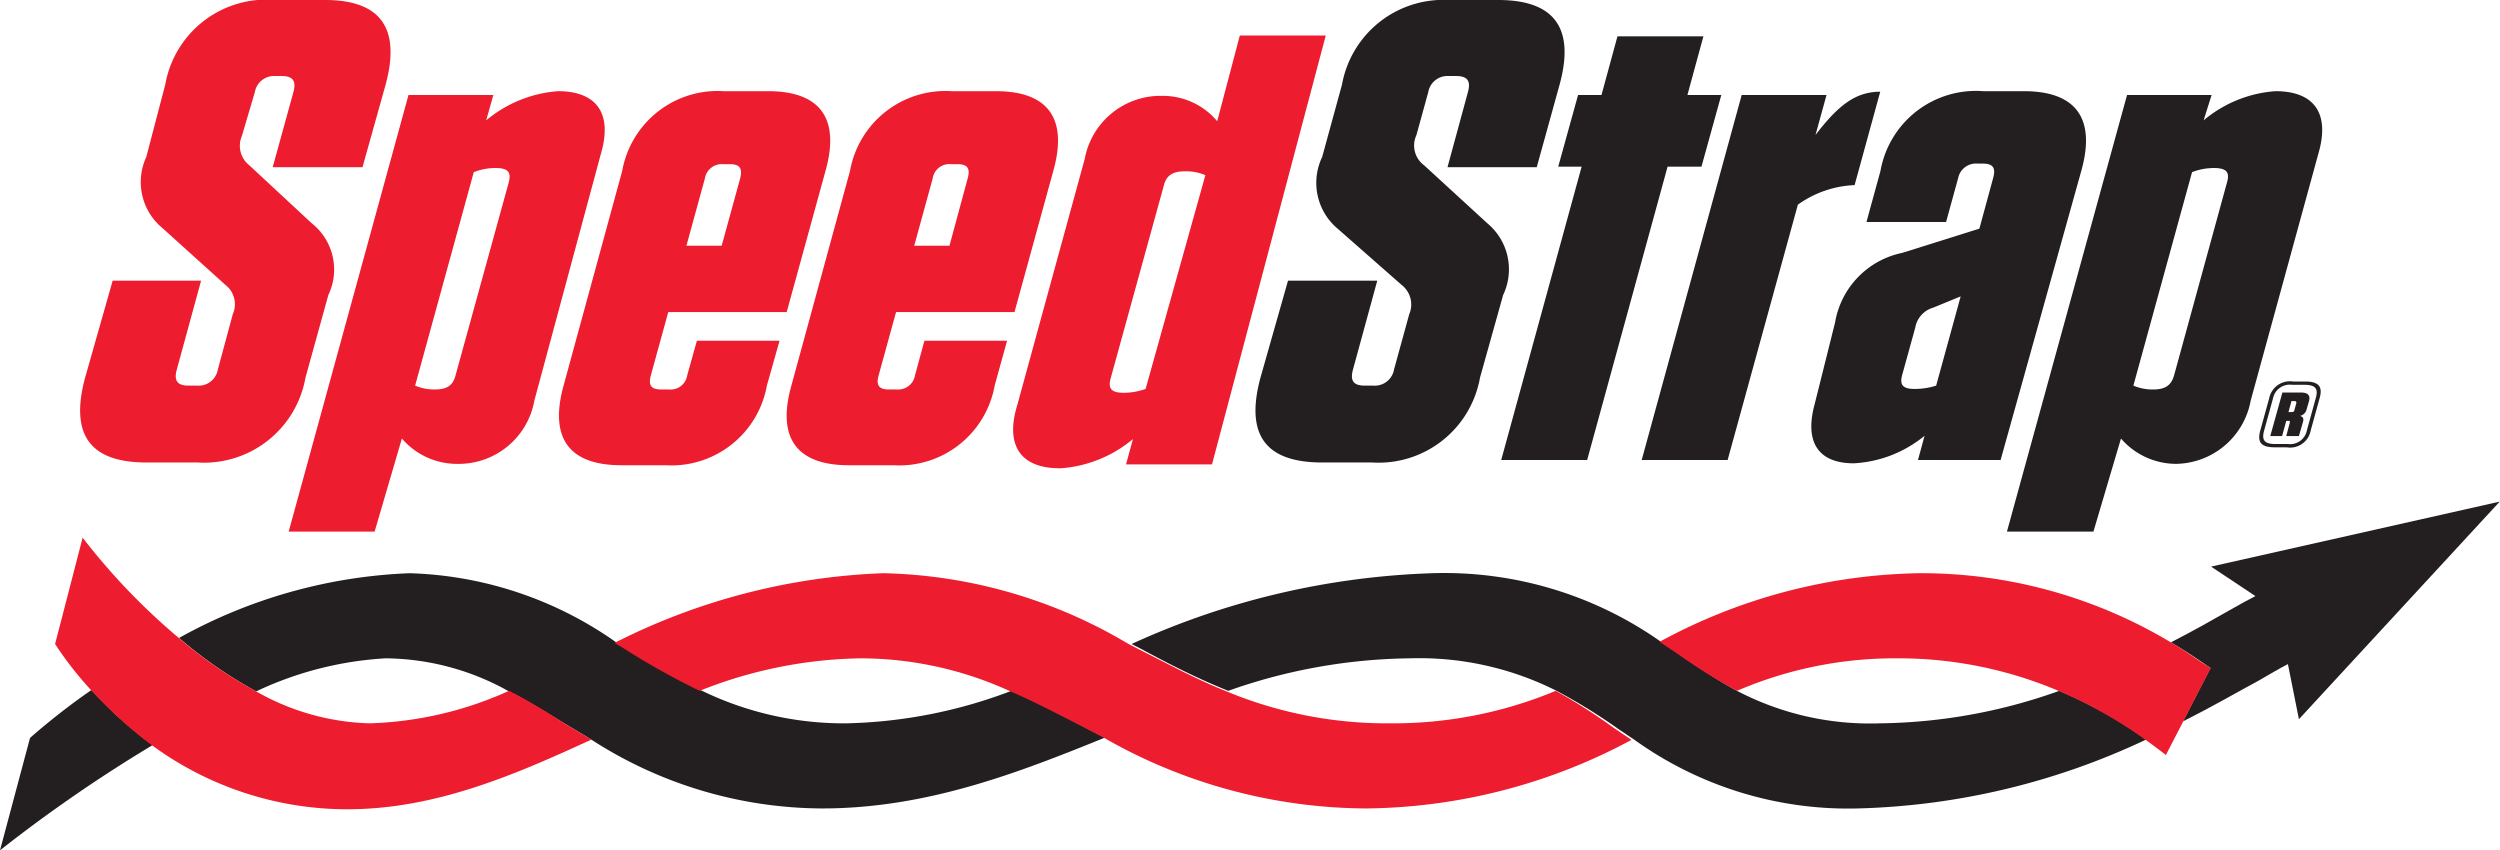
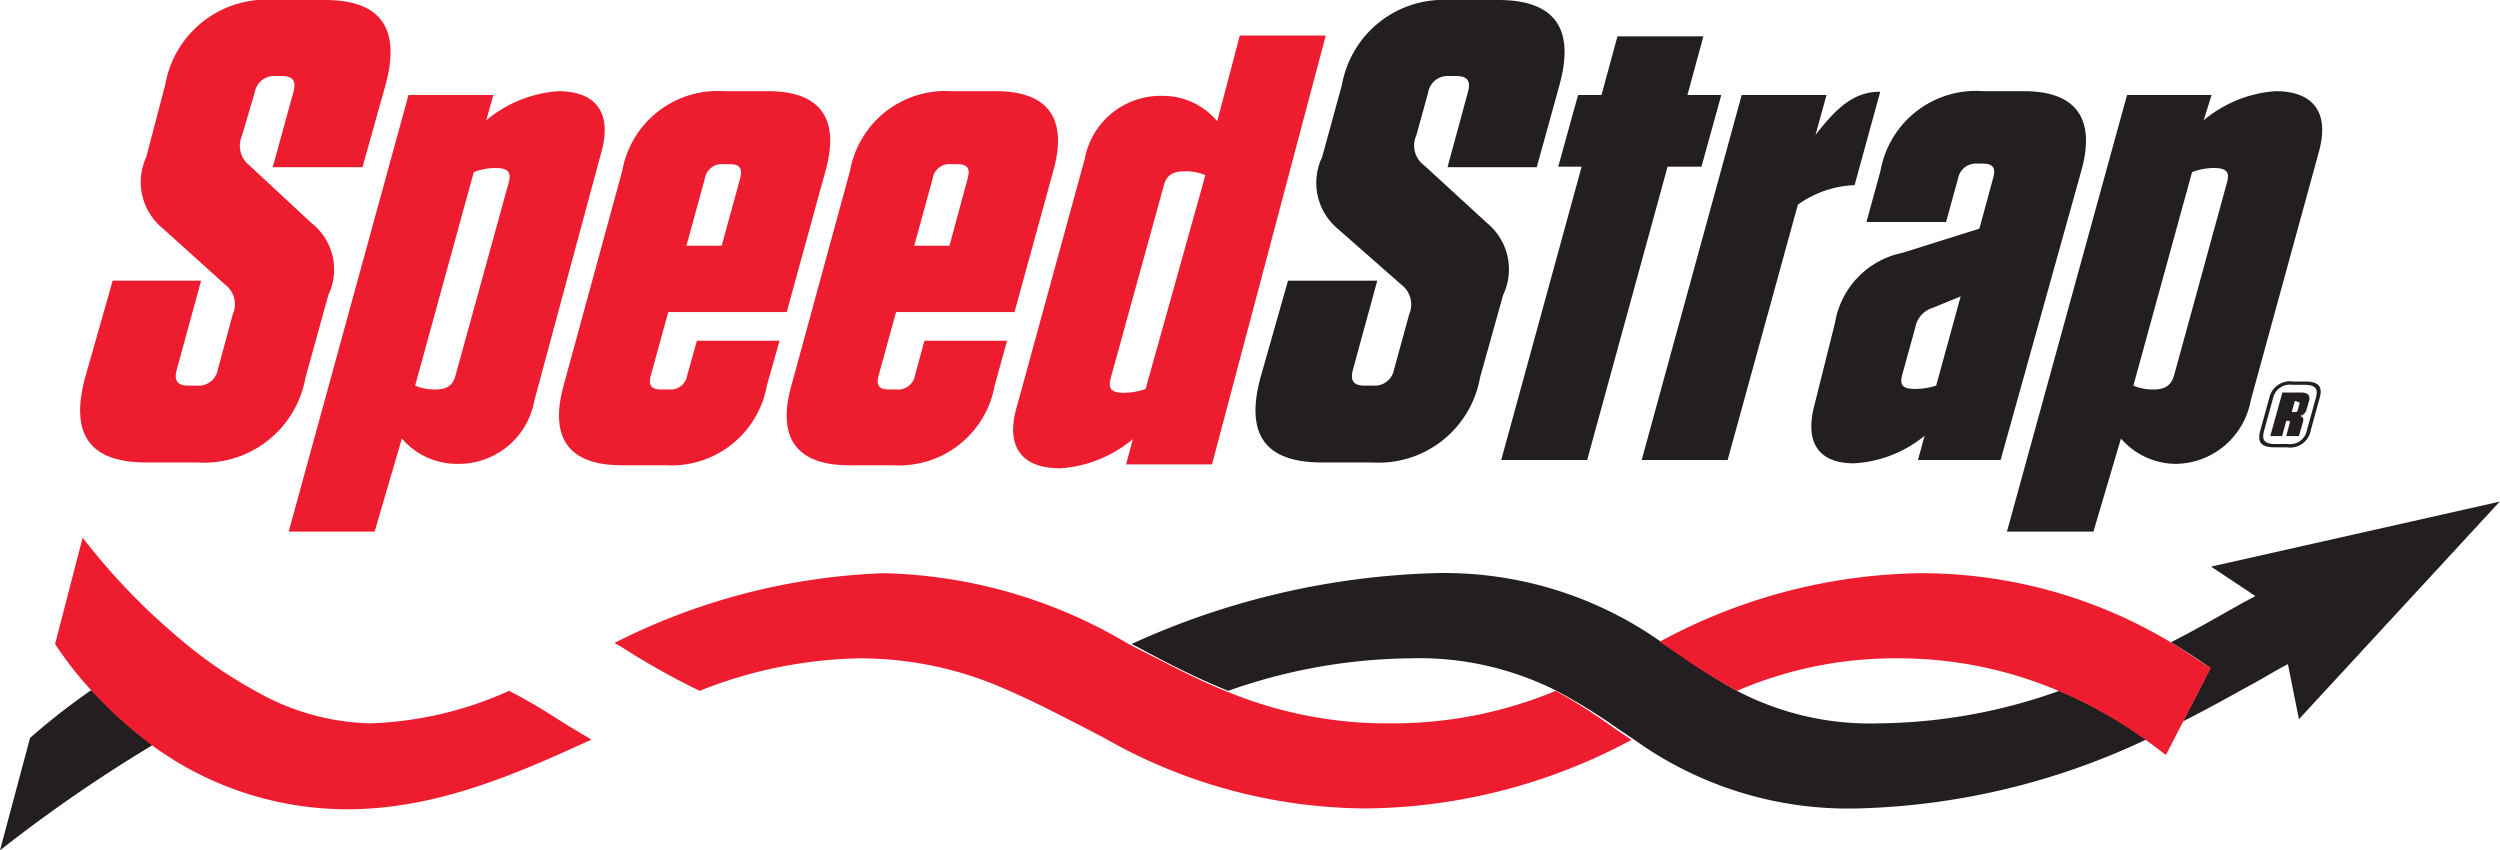
<svg xmlns="http://www.w3.org/2000/svg" id="Layer_1" data-name="Layer 1" viewBox="0 0 90.76 30.87">
  <defs>
    <style>.cls-1{fill:#ed1c2e;}.cls-2{fill:#231f20;}</style>
  </defs>
  <path class="cls-1" d="M44,16.86H40.88l.25-.92A4.6,4.6,0,0,1,38.52,17h-.05c-1.37,0-2-.78-1.54-2.29l2.45-8.94a2.8,2.8,0,0,1,2.81-2.29h0a2.58,2.58,0,0,1,2,.92l.82-3.11h3.12Zm-.24-10.5A1.75,1.75,0,0,0,43,6.22c-.44,0-.66.16-.75.52l-1.93,7c-.09.35,0,.52.48.52a2.38,2.38,0,0,0,.79-.14Z" />
  <path class="cls-1" d="M11.92,10.71l-.83,3a3.74,3.74,0,0,1-3.92,3.08H5.32c-2.05,0-2.79-1-2.23-3.08l1-3.52H7.3l-.88,3.22c-.11.4,0,.59.43.59h.3a.71.71,0,0,0,.76-.59l.54-2a.89.89,0,0,0-.27-1.07L5.92,8.3a2.17,2.17,0,0,1-.61-2.6L6,3.07A3.73,3.73,0,0,1,10,0h1.8Q14.83,0,14,3.07l-.84,3H9.9l.75-2.72c.11-.4,0-.59-.43-.59H10a.71.71,0,0,0-.75.59L8.78,4.94A.9.9,0,0,0,9.05,6l2.26,2.1A2.14,2.14,0,0,1,11.92,10.71Z" />
  <path class="cls-1" d="M14.83,3.45h3.08l-.26.92a4.6,4.6,0,0,1,2.61-1.06h0c1.37,0,2,.78,1.55,2.29L19.4,14.54a2.79,2.79,0,0,1-2.81,2.3h0a2.63,2.63,0,0,1-2-.92L13.6,19.3H10.48ZM15.07,14a1.79,1.79,0,0,0,.72.14c.45,0,.66-.16.75-.52l1.93-7c.09-.35,0-.52-.48-.52a2.13,2.13,0,0,0-.79.15Z" />
  <path class="cls-1" d="M24.26,11.33l-.63,2.29c-.1.36,0,.52.38.52h.28a.61.61,0,0,0,.66-.52l.35-1.25h3L27.84,14a3.52,3.52,0,0,1-3.68,2.89h-1.6c-1.92,0-2.62-1-2.1-2.89L22.59,6.2a3.52,3.52,0,0,1,3.68-2.89h1.61c1.91,0,2.62,1,2.09,2.89l-1.41,5.13Zm.66-2.41H26.2l.67-2.44c.09-.36,0-.52-.38-.52h-.24a.62.62,0,0,0-.66.52Z" />
  <path class="cls-1" d="M32.53,11.33l-.63,2.29c-.1.36,0,.52.37.52h.29a.62.62,0,0,0,.66-.52l.34-1.25h3L36.11,14a3.52,3.52,0,0,1-3.68,2.89H30.82c-1.91,0-2.62-1-2.09-2.89L30.86,6.2a3.52,3.52,0,0,1,3.68-2.89h1.61c1.91,0,2.62,1,2.09,2.89l-1.41,5.13Zm.66-2.41h1.28l.66-2.44c.1-.36,0-.52-.37-.52h-.24a.61.61,0,0,0-.66.52Z" />
  <path class="cls-2" d="M1.09,26.79,0,30.87a53.55,53.55,0,0,1,5.54-3.82,15.55,15.55,0,0,1-2.22-2A24.34,24.34,0,0,0,1.09,26.79Z" />
  <path class="cls-2" d="M68.24,26.26a10.41,10.41,0,0,1-5.18-1.18A21.09,21.09,0,0,1,61,23.77l-.7-.47A13.64,13.64,0,0,0,52,20.81a28.37,28.37,0,0,0-10.92,2.57l.35.18c1,.54,2.06,1.08,3.16,1.52a20.34,20.34,0,0,1,6.59-1.18,11.07,11.07,0,0,1,5.33,1.18,20.62,20.62,0,0,1,2.22,1.37l.61.41a13.31,13.31,0,0,0,8.1,2.49,26,26,0,0,0,10.47-2.5,16.29,16.29,0,0,0-3.15-1.77A19.9,19.9,0,0,1,68.24,26.26Z" />
-   <path class="cls-2" d="M36.72,25.08a17.84,17.84,0,0,1-6,1.18,11.81,11.81,0,0,1-5.23-1.18,26.83,26.83,0,0,1-2.77-1.55l-.32-.19a13.67,13.67,0,0,0-7.53-2.53,18.66,18.66,0,0,0-8.37,2.35A16.26,16.26,0,0,0,9.3,25.1,12.64,12.64,0,0,1,14,23.9a9.28,9.28,0,0,1,4.44,1.18c.69.35,1.36.76,2.06,1.19l.92.55a15.53,15.53,0,0,0,8.42,2.53c3.79,0,7.09-1.28,10.27-2.57l-.79-.41C38.48,25.92,37.62,25.47,36.72,25.08Z" />
  <path class="cls-2" d="M80.27,20.57l1.61,1.07c-.26.13-.56.3-.95.52-.56.32-1.28.73-2.12,1.16.54.31,1,.63,1.44.93l-1,1.94c1.11-.56,2-1.08,2.71-1.46.33-.19.91-.53,1.1-.62l.4,2,7.29-7.9Z" />
  <path class="cls-1" d="M56.48,25.08a15.34,15.34,0,0,1-6,1.18,15.18,15.18,0,0,1-6-1.18c-1.1-.44-2.12-1-3.16-1.52l-.35-.18a18.09,18.09,0,0,0-8.9-2.57,23.41,23.41,0,0,0-9.76,2.53l.32.19a26.83,26.83,0,0,0,2.77,1.55,16.36,16.36,0,0,1,5.85-1.18,13.08,13.08,0,0,1,5.39,1.18c.9.39,1.76.84,2.64,1.29l.79.41a19.31,19.31,0,0,0,9.55,2.57,20.72,20.72,0,0,0,9.61-2.49l-.61-.41A20.62,20.62,0,0,0,56.48,25.08Z" />
  <path class="cls-1" d="M18.48,25.08a13.19,13.19,0,0,1-5.06,1.18A8.76,8.76,0,0,1,9.3,25.1a16.26,16.26,0,0,1-2.81-1.94A23.62,23.62,0,0,1,3,19.52L2,23.38a12.77,12.77,0,0,0,1.33,1.7,15.55,15.55,0,0,0,2.22,2,12,12,0,0,0,7.05,2.3c3.21,0,6.09-1.25,8.87-2.53l-.92-.55C19.84,25.84,19.17,25.43,18.48,25.08Z" />
  <path class="cls-1" d="M78.81,23.32a17.61,17.61,0,0,0-9.13-2.51,20.37,20.37,0,0,0-9.43,2.49l.7.47a21.09,21.09,0,0,0,2.11,1.31,14.49,14.49,0,0,1,5.8-1.18,14.86,14.86,0,0,1,5.87,1.18,16.29,16.29,0,0,1,3.15,1.77c.27.19.52.38.75.56l.63-1.22,1-1.94C79.83,24,79.35,23.63,78.81,23.32Z" />
  <path class="cls-2" d="M54.57,10.71l-.84,3a3.74,3.74,0,0,1-3.92,3.08H48c-2.06,0-2.8-1-2.24-3.08l1-3.52h3.24l-.88,3.22c-.11.4,0,.59.43.59h.31a.71.71,0,0,0,.75-.59l.55-2a.9.9,0,0,0-.28-1.07L48.56,8.3A2.17,2.17,0,0,1,48,5.7l.72-2.63A3.74,3.74,0,0,1,52.59,0h1.8q3.07,0,2.23,3.07l-.83,3H52.55l.74-2.72c.11-.4,0-.59-.43-.59H52.6a.71.71,0,0,0-.75.59l-.43,1.56A.89.89,0,0,0,51.7,6L54,8.11A2.17,2.17,0,0,1,54.57,10.71Z" />
  <path class="cls-2" d="M57.62,16.7H54.5L57.42,6.05h-.85l.72-2.6h.85l.58-2.13h3.12l-.58,2.13h1.23l-.72,2.6H60.54Z" />
  <path class="cls-2" d="M63.23,3.45h3.08l-.4,1.45c.82-1.07,1.45-1.57,2.35-1.57l-.93,3.39a3.8,3.8,0,0,0-2.06.71L62.72,16.7H59.6Z" />
  <path class="cls-2" d="M66.62,11.71a3.11,3.11,0,0,1,2.44-2.53l2.8-.88.5-1.84c.1-.36,0-.52-.37-.52H71.8a.66.66,0,0,0-.71.52l-.44,1.6H67.76l.51-1.86A3.52,3.52,0,0,1,72,3.31h1.47c1.91,0,2.62,1,2.09,2.89L72.63,16.7h-3l.24-.88a4.41,4.41,0,0,1-2.57,1h0c-1.28,0-1.8-.76-1.42-2.15ZM70.29,14l.89-3.24-1,.41a.92.92,0,0,0-.65.73l-.47,1.7c-.1.36,0,.52.45.52A2.54,2.54,0,0,0,70.29,14Z" />
  <path class="cls-2" d="M77.22,3.45h3.07L80,4.37a4.55,4.55,0,0,1,2.61-1.06h0c1.38,0,2,.78,1.55,2.29l-2.45,8.94A2.8,2.8,0,0,1,79,16.84h0a2.65,2.65,0,0,1-2-.92L76,19.3H72.86ZM77.45,14a1.79,1.79,0,0,0,.72.14c.45,0,.66-.16.76-.52l1.92-7c.1-.35,0-.52-.47-.52a2.19,2.19,0,0,0-.8.15Z" />
-   <path class="cls-2" d="M83.89,15.62a.76.76,0,0,1-.87.62h-.43c-.48,0-.66-.16-.53-.62l.32-1.16a.77.77,0,0,1,.87-.61h.43c.48,0,.66.17.53.61Zm.18-1.16c.1-.35,0-.49-.42-.49h-.44a.62.62,0,0,0-.69.49l-.32,1.16c-.1.36,0,.5.42.5h.44a.62.62,0,0,0,.69-.5Zm-.46.85-.15.52H83l.13-.49s0-.06,0-.06H83l-.15.55h-.43l.44-1.58h.67c.24,0,.35.09.3.3l-.09.31a.32.32,0,0,1-.24.24C83.61,15.13,83.64,15.19,83.61,15.31Zm-.3-.75h-.12l-.11.4h.12s.08,0,.09-.05l.08-.29S83.36,14.56,83.31,14.56Z" />
+   <path class="cls-2" d="M83.89,15.62a.76.76,0,0,1-.87.62h-.43c-.48,0-.66-.16-.53-.62l.32-1.16a.77.77,0,0,1,.87-.61h.43c.48,0,.66.17.53.61Zm.18-1.16c.1-.35,0-.49-.42-.49h-.44a.62.62,0,0,0-.69.49l-.32,1.16c-.1.36,0,.5.42.5h.44a.62.62,0,0,0,.69-.5Zm-.46.85-.15.52H83l.13-.49s0-.06,0-.06H83l-.15.55h-.43l.44-1.58h.67c.24,0,.35.09.3.3l-.09.31a.32.32,0,0,1-.24.24C83.61,15.13,83.64,15.19,83.61,15.31Zm-.3-.75l-.11.4h.12s.08,0,.09-.05l.08-.29S83.36,14.56,83.31,14.56Z" />
</svg>